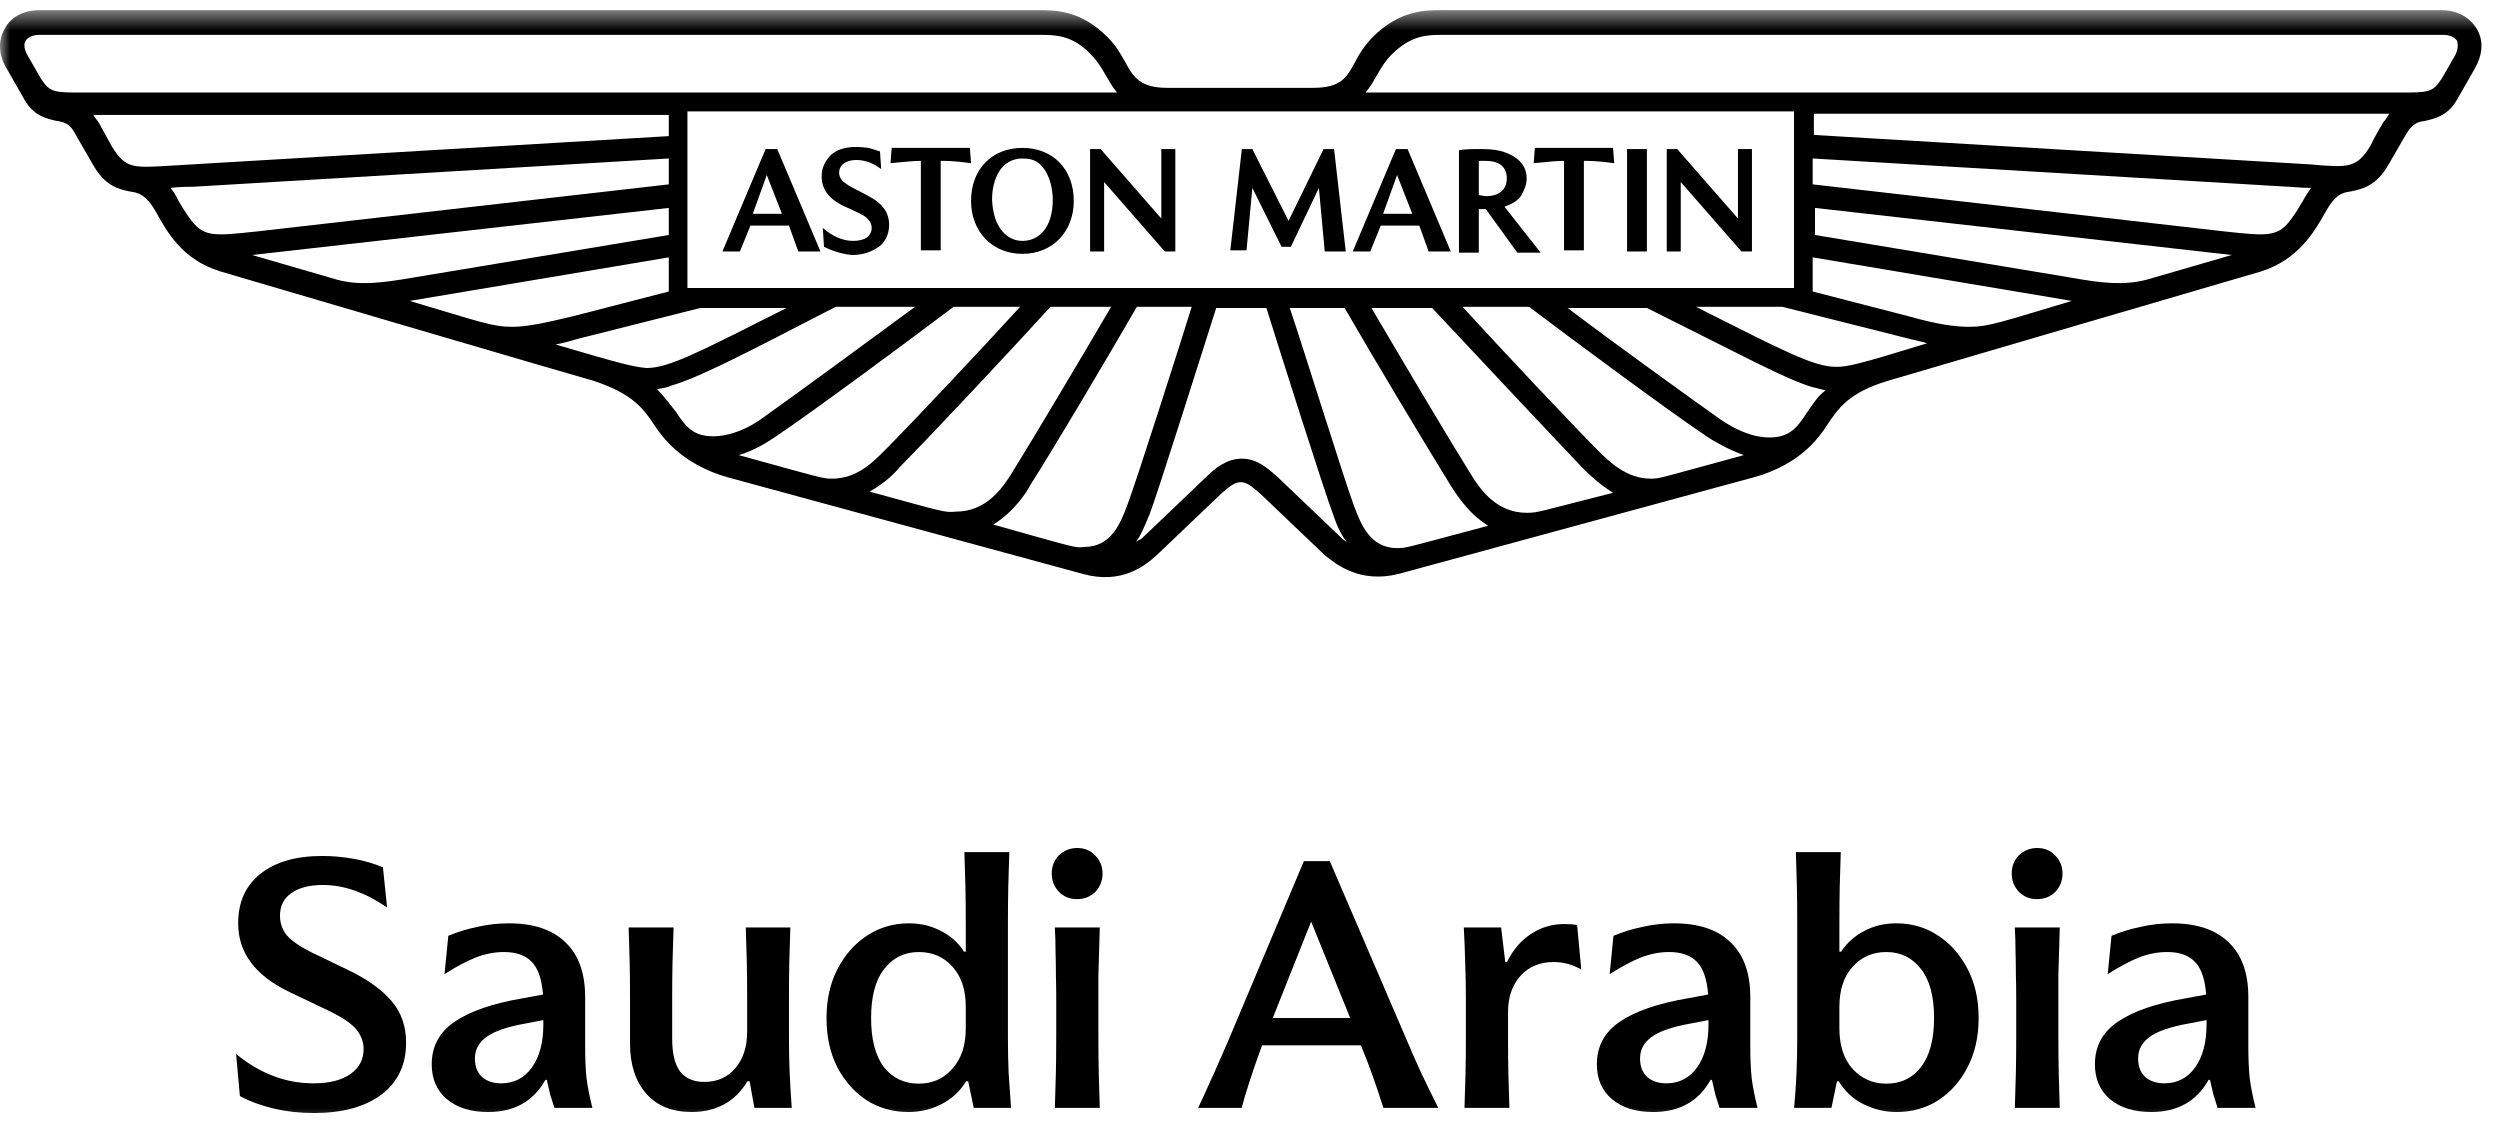
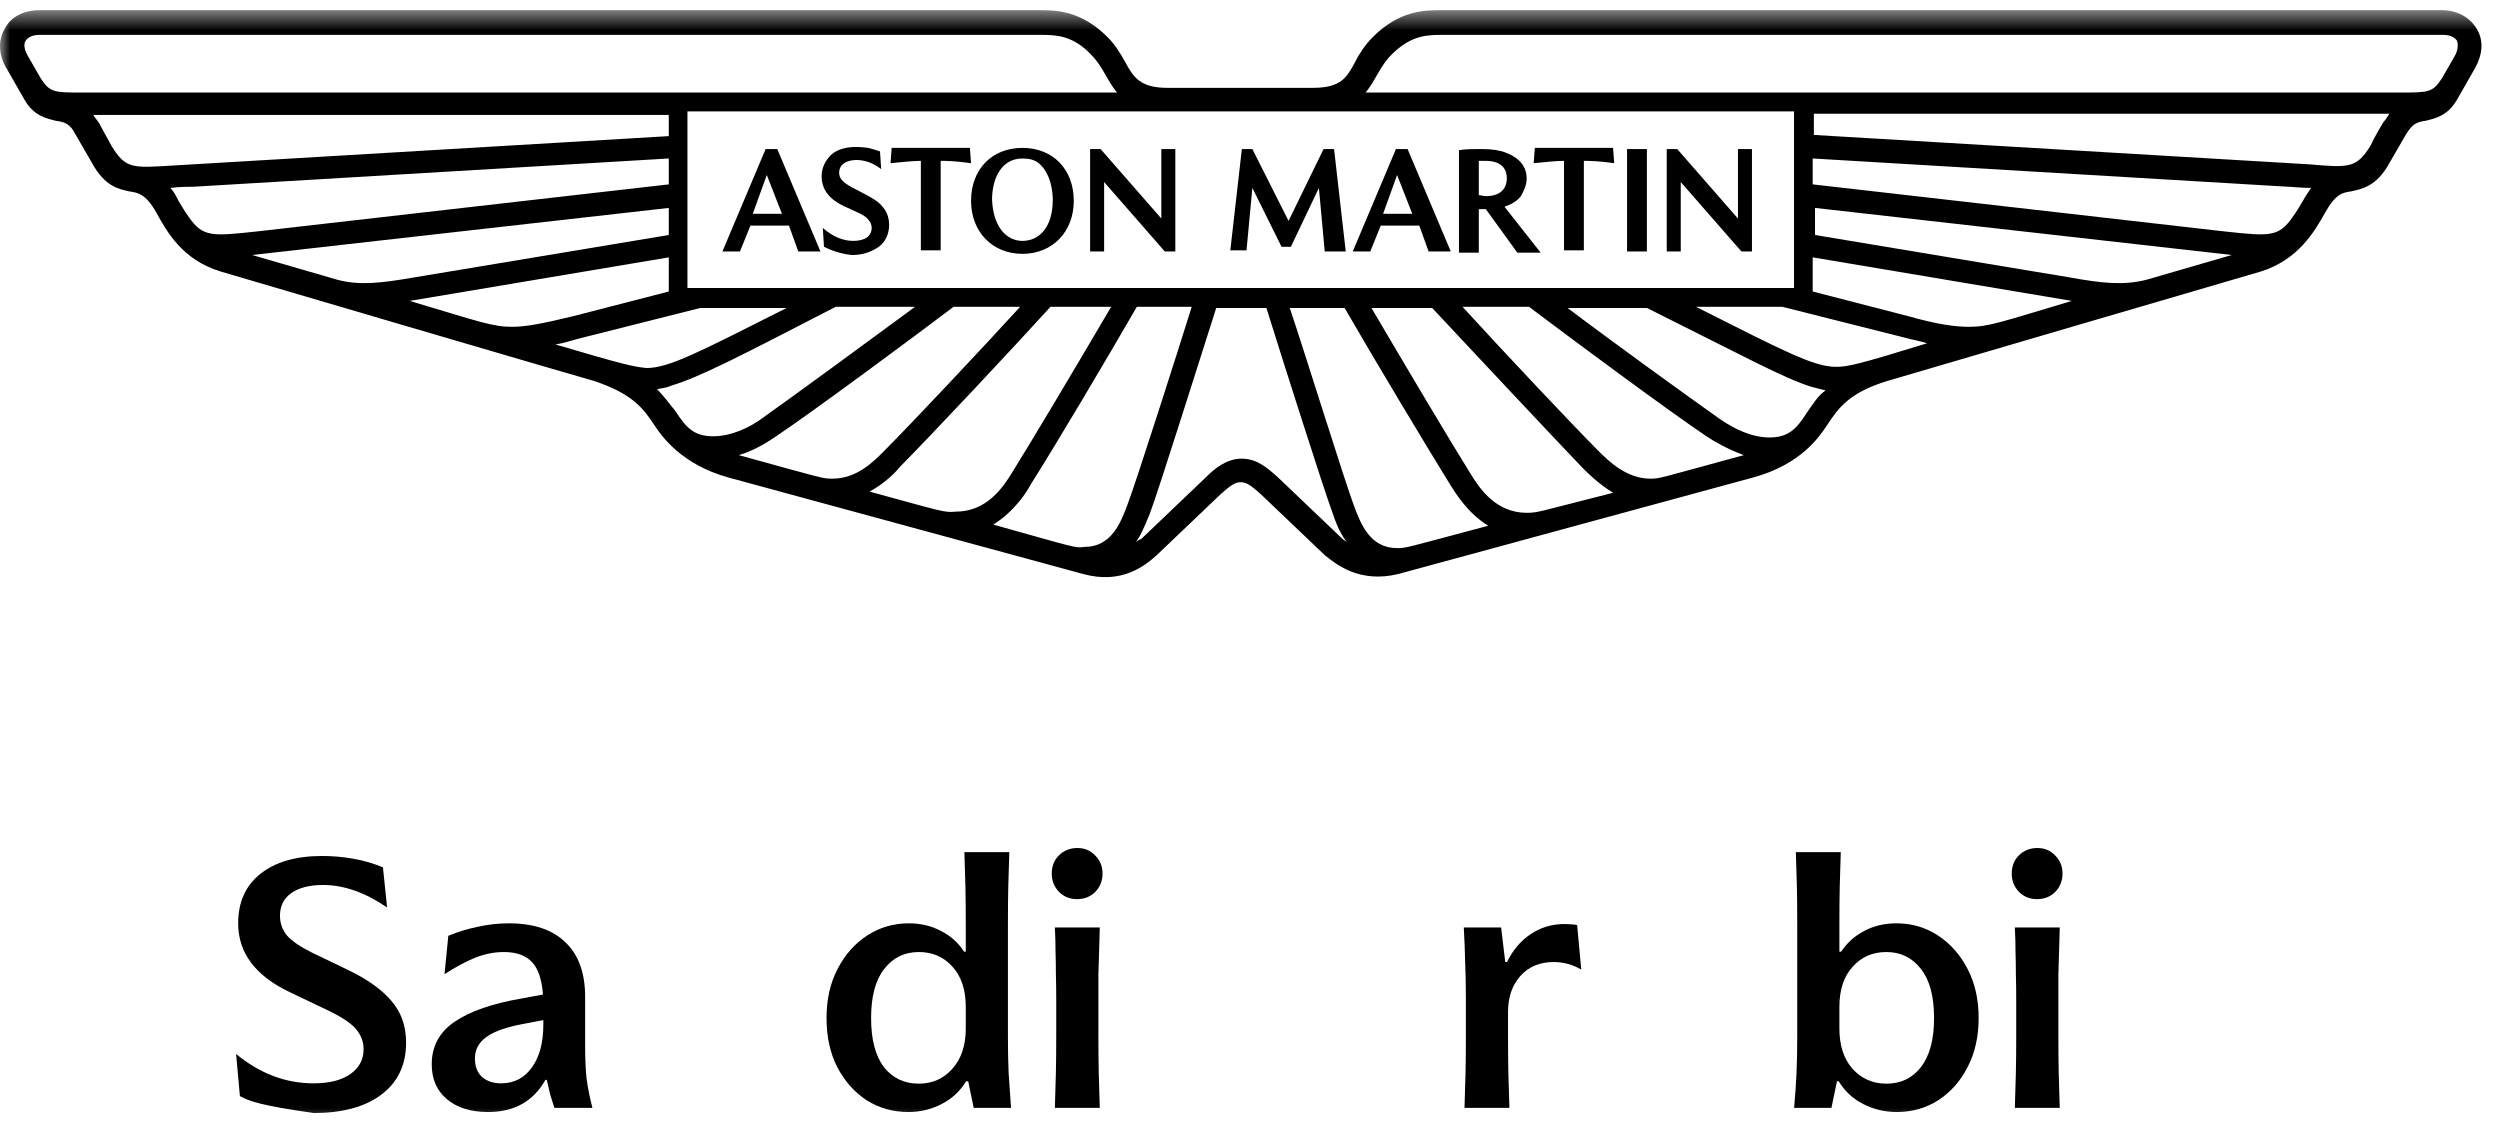
<svg xmlns="http://www.w3.org/2000/svg" width="123" height="56" viewBox="0 0 123 56" fill="none">
  <mask id="mask0_1_41" style="mask-type:luminance" maskUnits="userSpaceOnUse" x="0" y="0" width="123" height="56">
    <path d="M123 0.5H0V55.5H123V0.5Z" fill="white" style="fill:white;fill-opacity:1;" />
  </mask>
  <g mask="url(#mask0_1_41)">
    <path d="M37.036 10.52H38.472L37.726 8.609L37.036 10.52ZM35.543 12.373L37.668 7.334H38.242L40.367 12.373H39.276L38.817 11.099H36.922L36.405 12.373H35.543ZM40.54 12.141L40.482 11.215C40.942 11.62 41.459 11.852 41.975 11.852C42.263 11.852 42.492 11.794 42.664 11.678C42.952 11.446 42.952 11.041 42.722 10.809C42.55 10.578 42.205 10.462 41.459 10.114C40.769 9.767 40.425 9.303 40.425 8.666C40.425 8.261 40.597 7.914 40.884 7.624C41.516 7.045 42.607 7.276 42.722 7.276C42.952 7.334 43.124 7.392 43.296 7.45L43.354 8.319C43.124 8.145 42.894 8.029 42.722 7.971C42.033 7.74 41.286 7.914 41.286 8.493C41.286 8.782 41.459 8.956 41.861 9.188C42.722 9.651 43.181 9.825 43.468 10.23C43.87 10.694 43.87 11.678 43.239 12.141C42.894 12.373 42.492 12.547 41.918 12.547C41.286 12.489 40.769 12.257 40.54 12.141ZM45.306 12.373V7.914C44.904 7.914 44.445 7.971 43.813 8.029L43.87 7.276H47.718L47.776 8.029C46.972 7.914 46.512 7.914 46.282 7.914V12.315H45.306V12.373ZM50.303 11.852C51.107 11.852 51.796 11.215 51.796 9.825C51.796 9.709 51.796 8.609 51.107 8.029C50.877 7.856 50.647 7.798 50.303 7.798C49.269 7.798 48.809 8.782 48.809 9.825C48.867 11.215 49.556 11.852 50.303 11.852ZM50.303 12.489C48.809 12.489 47.776 11.389 47.776 9.883C47.776 8.319 48.809 7.276 50.303 7.276C51.796 7.276 52.83 8.319 52.83 9.883C52.83 11.389 51.796 12.489 50.303 12.489ZM53.633 12.373V7.334H54.15L57.137 10.751V7.334H57.826V12.373H57.309L54.323 8.956V12.373H53.633ZM60.525 12.373L61.099 7.334H61.616L63.397 10.867L65.119 7.334H65.636L66.211 12.373H65.177L64.89 9.246L63.511 12.141H63.052L61.616 9.246L61.329 12.315H60.525V12.373ZM68.048 10.52H69.484L68.737 8.609L68.048 10.52ZM66.555 12.373L68.68 7.334H69.254L71.379 12.373H70.288L69.829 11.099H67.933L67.417 12.373H66.555ZM72.7 9.593C72.815 9.593 72.987 9.651 73.102 9.651C73.906 9.651 74.136 9.188 74.136 8.782C74.136 8.145 73.676 7.914 73.102 7.914C72.987 7.914 72.872 7.914 72.757 7.914V9.593H72.7ZM71.781 12.373V7.392C72.068 7.334 72.413 7.334 72.93 7.334C73.389 7.334 73.791 7.392 74.078 7.508C74.538 7.682 75.112 8.029 75.112 8.782C75.112 9.072 74.997 9.361 74.825 9.651C74.653 9.883 74.366 10.056 74.021 10.172L75.801 12.431H74.653L73.102 10.288H72.757V12.431H71.781V12.373ZM76.95 12.373V7.914C76.548 7.914 76.088 7.971 75.457 8.029L75.514 7.276H79.362L79.419 8.029C78.615 7.914 78.156 7.914 77.926 7.914V12.315H76.95V12.373ZM80.051 7.334H81.027V12.373H80.051V7.334ZM82.004 12.373V7.334H82.52L85.507 10.751V7.334H86.196V12.373H85.679L82.693 8.956V12.373H82.004Z" fill="#121212" style="fill:#121212;fill:color(display-p3 0.071 0.071 0.071);fill-opacity:1;" />
    <path d="M121.862 1.427C121.517 0.847 120.886 0.5 120.139 0.5H70.922C70.118 0.5 68.854 0.5 67.534 1.832C67.132 2.237 66.844 2.701 66.672 3.048C66.27 3.801 65.983 4.322 64.605 4.322H57.426C56.105 4.322 55.761 3.801 55.358 3.048C55.129 2.643 54.899 2.237 54.497 1.832C53.176 0.5 51.913 0.5 51.109 0.5H1.949C1.145 0.5 0.513 0.847 0.226 1.427C-0.118 2.006 -0.061 2.759 0.341 3.396L1.203 4.902C1.662 5.712 2.294 5.828 2.753 5.944C3.155 6.002 3.442 6.06 3.729 6.639L4.533 8.029C5.165 9.187 5.854 9.303 6.371 9.419C6.773 9.477 7.175 9.535 7.692 10.461C8.209 11.388 8.956 12.778 10.851 13.357C11.023 13.415 29.171 18.743 29.228 18.743C31.123 19.38 31.64 20.075 32.214 20.944C32.559 21.465 33.535 22.855 35.833 23.492L53.291 28.241C55.186 28.763 56.335 27.836 56.909 27.315L60.068 24.303C60.527 23.898 60.757 23.724 61.044 23.724C61.331 23.724 61.561 23.898 62.02 24.303L65.179 27.315C65.753 27.778 66.902 28.705 68.797 28.241L86.256 23.492C88.61 22.855 89.529 21.465 89.874 20.944C90.448 20.075 90.965 19.322 92.86 18.743C92.86 18.743 111.008 13.415 111.237 13.357C113.075 12.778 113.879 11.388 114.396 10.461C114.913 9.535 115.258 9.477 115.66 9.419C116.176 9.303 116.923 9.187 117.555 8.029L118.359 6.639C118.703 6.06 118.933 6.002 119.335 5.944C119.794 5.828 120.426 5.712 120.886 4.902L121.747 3.396C122.149 2.701 122.206 2.006 121.862 1.427ZM88.266 5.481V14.168H33.822V5.481H88.266ZM68.74 26.967C67.419 26.967 66.959 25.809 66.615 24.882C66.213 23.84 64.088 17.006 63.456 15.152H66.155C67.591 17.643 70.233 22.044 71.381 23.898C71.611 24.245 72.185 25.23 73.219 25.867C69.084 26.967 69.199 26.967 68.74 26.967ZM75.114 25.23C73.621 25.23 72.817 24.072 72.358 23.319C71.381 21.755 69.142 17.99 67.476 15.152H70.462C72.358 17.18 76.32 21.407 77.871 23.029C78.101 23.261 78.617 23.782 79.364 24.245C75.689 25.172 75.689 25.23 75.114 25.23ZM81.202 23.55C80.053 23.55 79.192 22.739 78.617 22.16C77.239 20.77 73.966 17.295 71.956 15.095H75.229C77.297 16.658 82.063 20.191 83.958 21.465C84.303 21.697 84.992 22.102 85.796 22.392C81.546 23.55 81.661 23.55 81.202 23.55ZM88.897 20.307C88.38 21.118 87.978 21.523 87.06 21.523C86.198 21.523 85.337 21.118 84.59 20.597C83.04 19.496 79.421 16.89 77.124 15.152H81.029C85.796 17.527 87.806 18.628 89.127 19.033C89.357 19.091 89.587 19.149 89.816 19.207C89.414 19.496 89.184 19.902 88.897 20.307ZM90.333 18.048C89.242 18.048 87.806 17.295 83.442 15.095H87.691L93.664 16.6C94.066 16.716 94.468 16.774 94.812 16.89C91.424 17.933 90.907 18.048 90.333 18.048ZM101.934 14.805C98.431 15.848 97.856 16.079 96.88 16.079C96.191 16.079 95.329 15.963 93.894 15.558L89.184 14.342V12.662L101.934 14.805ZM105.609 13.763C104.461 14.052 103.427 13.936 101.819 13.647L89.299 11.562V10.23L109.802 12.546L105.609 13.763ZM113.305 9.882C113.133 10.172 112.96 10.461 112.788 10.693C112.099 11.678 111.639 11.62 109.457 11.388L89.184 9.071V7.797L112.558 9.187C112.731 9.187 113.19 9.245 113.707 9.245C113.592 9.419 113.42 9.651 113.305 9.882ZM117.268 6.002C117.268 6.002 116.808 6.755 116.636 7.16C115.947 8.261 115.602 8.261 113.65 8.087L89.242 6.639V5.597H117.555C117.44 5.77 117.382 5.886 117.268 6.002ZM120.771 2.759L120.139 3.859C119.68 4.554 119.507 4.554 118.014 4.554H67.189C67.706 3.917 67.878 3.28 68.452 2.701C69.429 1.716 70.233 1.716 70.979 1.716H120.196C120.541 1.716 120.771 1.832 120.886 2.006C120.943 2.18 120.943 2.469 120.771 2.759ZM55.875 26.678C56.105 26.388 56.277 25.983 56.565 25.288C56.967 24.245 59.206 17.122 59.838 15.152H62.307C62.939 17.18 65.179 24.245 65.581 25.288C65.811 25.983 66.04 26.388 66.27 26.678C66.213 26.62 66.098 26.562 66.04 26.504L62.882 23.492C62.365 23.029 61.848 22.566 61.102 22.566C60.355 22.566 59.781 23.029 59.321 23.492L56.163 26.504C56.048 26.562 55.933 26.62 55.875 26.678ZM48.869 25.809C49.903 25.172 50.534 24.187 50.707 23.84C51.855 22.044 54.497 17.585 55.933 15.095H58.632C58.058 16.948 55.875 23.782 55.473 24.824C55.129 25.751 54.669 26.909 53.349 26.909C52.889 26.967 53.004 26.967 48.869 25.809ZM42.781 24.187C43.528 23.782 44.045 23.261 44.275 22.971C45.825 21.407 49.845 17.122 51.683 15.095H54.669C53.004 17.933 50.764 21.697 49.788 23.261C49.328 24.014 48.524 25.172 47.031 25.172C46.457 25.23 46.4 25.172 42.781 24.187ZM36.349 22.392C37.153 22.16 37.843 21.697 38.187 21.465C40.082 20.191 44.849 16.658 46.916 15.095H50.19C48.18 17.295 44.906 20.77 43.528 22.16C42.954 22.739 42.15 23.55 40.944 23.55C40.484 23.55 40.542 23.55 36.349 22.392ZM32.329 19.149C32.559 19.091 32.789 19.091 33.018 18.975C34.397 18.57 36.407 17.527 41.116 15.095H45.021C42.667 16.832 39.106 19.438 37.555 20.539C36.866 21.06 35.947 21.465 35.086 21.465C34.167 21.465 33.765 21.06 33.248 20.249C32.961 19.902 32.674 19.496 32.329 19.149ZM27.333 16.948C27.677 16.89 28.079 16.774 28.482 16.658L34.454 15.152H38.704C34.339 17.353 32.904 18.106 31.812 18.106C31.181 18.048 30.664 17.933 27.333 16.948ZM32.904 12.662V14.342L28.194 15.558C26.759 15.905 25.897 16.079 25.208 16.079C24.232 16.079 23.657 15.848 20.154 14.805L32.904 12.662ZM12.401 12.546L32.904 10.23V11.562L20.384 13.647C18.718 13.936 17.685 14.052 16.594 13.763L12.401 12.546ZM8.381 9.245C8.841 9.187 9.358 9.187 9.53 9.187L32.904 7.797V9.071L12.631 11.388C10.449 11.62 9.989 11.678 9.3 10.693C9.128 10.461 8.956 10.172 8.783 9.882C8.668 9.651 8.554 9.419 8.381 9.245ZM4.591 5.654H32.904V6.697L8.496 8.145C6.543 8.261 6.199 8.319 5.51 7.218C5.28 6.813 4.878 6.06 4.878 6.06C4.763 5.886 4.648 5.77 4.591 5.654ZM1.26 2.006C1.375 1.832 1.605 1.716 1.949 1.716H51.166C51.913 1.716 52.774 1.716 53.693 2.701C54.267 3.28 54.44 3.917 54.956 4.554H4.131C2.638 4.554 2.466 4.554 2.007 3.859L1.375 2.759C1.203 2.469 1.145 2.18 1.26 2.006Z" fill="#121212" style="fill:#121212;fill:color(display-p3 0.071 0.071 0.071);fill-opacity:1;" />
-     <path d="M105.841 54.711C104.991 54.711 104.316 54.501 103.818 54.081C103.319 53.662 103.07 53.09 103.07 52.364C103.07 51.48 103.444 50.783 104.192 50.273C104.951 49.752 106.067 49.367 107.541 49.117L108.544 48.931C108.487 48.182 108.306 47.65 108 47.333C107.694 47.004 107.235 46.84 106.623 46.84C106.158 46.84 105.693 46.93 105.229 47.111C104.775 47.293 104.265 47.565 103.699 47.928L103.886 46.041C104.35 45.848 104.832 45.7 105.331 45.599C105.829 45.485 106.339 45.428 106.861 45.428C108.085 45.428 109.014 45.74 109.649 46.364C110.295 46.975 110.618 47.871 110.618 49.05V51.464C110.618 52.075 110.64 52.602 110.686 53.044C110.742 53.486 110.839 53.974 110.975 54.507H109.105C109.037 54.291 108.969 54.076 108.901 53.861C108.844 53.634 108.787 53.39 108.731 53.13H108.663C108.073 54.184 107.133 54.711 105.841 54.711ZM108 52.517C108.374 51.996 108.561 51.294 108.561 50.41V50.188L107.677 50.358C106.781 50.517 106.141 50.738 105.756 51.022C105.382 51.294 105.195 51.645 105.195 52.075C105.195 52.472 105.314 52.778 105.552 52.993C105.79 53.197 106.101 53.3 106.487 53.3C107.121 53.3 107.626 53.039 108 52.517Z" fill="#121212" style="fill:#121212;fill:color(display-p3 0.071 0.071 0.071);fill-opacity:1;" />
    <path d="M99.198 49.219C99.198 48.743 99.193 48.318 99.181 47.944C99.181 47.57 99.176 47.202 99.164 46.839C99.164 46.465 99.153 46.063 99.13 45.632H101.34C101.329 46.063 101.318 46.465 101.306 46.839C101.295 47.202 101.284 47.57 101.272 47.944C101.272 48.318 101.272 48.743 101.272 49.219V50.936C101.272 51.628 101.278 52.24 101.289 52.772C101.301 53.294 101.318 53.872 101.34 54.506H99.13C99.153 53.872 99.17 53.294 99.181 52.772C99.193 52.24 99.198 51.628 99.198 50.936V49.219ZM99.334 43.881C99.096 43.632 98.977 43.332 98.977 42.98C98.977 42.618 99.096 42.317 99.334 42.079C99.584 41.841 99.884 41.722 100.235 41.722C100.598 41.722 100.893 41.847 101.119 42.096C101.357 42.334 101.476 42.629 101.476 42.98C101.476 43.332 101.357 43.632 101.119 43.881C100.881 44.119 100.581 44.238 100.218 44.238C99.867 44.238 99.572 44.119 99.334 43.881Z" fill="#121212" style="fill:#121212;fill:color(display-p3 0.071 0.071 0.071);fill-opacity:1;" />
    <path d="M88.424 45.428C88.424 44.737 88.418 44.136 88.407 43.627C88.395 43.117 88.379 42.55 88.356 41.926H90.566C90.543 42.55 90.526 43.117 90.515 43.627C90.504 44.136 90.498 44.737 90.498 45.428V46.822H90.583C90.877 46.38 91.257 46.041 91.722 45.803C92.186 45.553 92.713 45.428 93.303 45.428C94.062 45.428 94.742 45.627 95.343 46.023C95.955 46.42 96.442 46.97 96.805 47.672C97.168 48.364 97.349 49.169 97.349 50.087C97.349 51.005 97.168 51.809 96.805 52.501C96.454 53.192 95.972 53.736 95.36 54.133C94.759 54.518 94.079 54.711 93.32 54.711C92.731 54.711 92.181 54.58 91.671 54.319C91.161 54.059 90.758 53.685 90.464 53.197H90.379L90.107 54.507H88.271C88.328 53.872 88.367 53.294 88.39 52.773C88.412 52.251 88.424 51.662 88.424 51.005V45.428ZM95.156 50.087C95.156 49.021 94.941 48.217 94.51 47.672C94.079 47.117 93.513 46.84 92.81 46.84C92.13 46.84 91.575 47.083 91.144 47.571C90.713 48.047 90.498 48.704 90.498 49.542V50.596C90.498 51.435 90.713 52.098 91.144 52.586C91.586 53.073 92.141 53.316 92.81 53.316C93.524 53.316 94.091 53.044 94.51 52.501C94.941 51.945 95.156 51.141 95.156 50.087Z" fill="#121212" style="fill:#121212;fill:color(display-p3 0.071 0.071 0.071);fill-opacity:1;" />
-     <path d="M81.337 54.711C80.487 54.711 79.813 54.501 79.314 54.081C78.815 53.662 78.566 53.09 78.566 52.364C78.566 51.48 78.94 50.783 79.688 50.273C80.447 49.752 81.564 49.367 83.037 49.117L84.04 48.931C83.983 48.182 83.802 47.65 83.496 47.333C83.19 47.004 82.731 46.84 82.119 46.84C81.654 46.84 81.19 46.93 80.725 47.111C80.272 47.293 79.762 47.565 79.195 47.928L79.382 46.041C79.847 45.848 80.328 45.7 80.827 45.599C81.326 45.485 81.836 45.428 82.357 45.428C83.581 45.428 84.51 45.74 85.145 46.364C85.791 46.975 86.114 47.871 86.114 49.05V51.464C86.114 52.075 86.137 52.602 86.182 53.044C86.239 53.486 86.335 53.974 86.471 54.507H84.601C84.533 54.291 84.465 54.076 84.397 53.861C84.34 53.634 84.284 53.39 84.227 53.13H84.159C83.57 54.184 82.629 54.711 81.337 54.711ZM83.496 52.517C83.87 51.996 84.057 51.294 84.057 50.41V50.188L83.173 50.358C82.278 50.517 81.637 50.738 81.252 51.022C80.878 51.294 80.691 51.645 80.691 52.075C80.691 52.472 80.81 52.778 81.048 52.993C81.286 53.197 81.598 53.3 81.983 53.3C82.618 53.3 83.122 53.039 83.496 52.517Z" fill="#121212" style="fill:#121212;fill:color(display-p3 0.071 0.071 0.071);fill-opacity:1;" />
    <path d="M77.799 47.706C77.38 47.457 76.926 47.332 76.439 47.332C75.759 47.332 75.215 47.559 74.807 48.012C74.399 48.466 74.195 49.061 74.195 49.797V51.004C74.195 51.696 74.201 52.296 74.212 52.806C74.223 53.305 74.24 53.872 74.263 54.506H72.053C72.076 53.872 72.093 53.305 72.104 52.806C72.115 52.296 72.121 51.696 72.121 51.004V49.134C72.121 48.5 72.11 47.916 72.087 47.383C72.076 46.839 72.053 46.256 72.019 45.632H73.855L74.059 47.332H74.144C74.439 46.732 74.83 46.273 75.317 45.955C75.804 45.627 76.36 45.462 76.983 45.462C77.21 45.462 77.414 45.479 77.595 45.513L77.799 47.706Z" fill="#121212" style="fill:#121212;fill:color(display-p3 0.071 0.071 0.071);fill-opacity:1;" />
-     <path d="M64.151 42.368H65.426L69.081 50.868C69.387 51.594 69.664 52.228 69.914 52.772C70.174 53.316 70.458 53.894 70.764 54.506H68.061C67.879 53.928 67.709 53.418 67.551 52.976C67.392 52.523 67.194 52.007 66.956 51.429H62.094C61.833 52.143 61.623 52.75 61.465 53.248C61.306 53.736 61.181 54.155 61.091 54.506H58.949C59.175 54.03 59.362 53.622 59.51 53.282C59.668 52.942 59.816 52.614 59.952 52.296C60.099 51.968 60.258 51.605 60.428 51.208L64.151 42.368ZM64.508 45.343L62.621 50.086H66.429L64.508 45.343Z" fill="#121212" style="fill:#121212;fill:color(display-p3 0.071 0.071 0.071);fill-opacity:1;" />
    <path d="M51.967 49.219C51.967 48.743 51.961 48.318 51.95 47.944C51.95 47.57 51.944 47.202 51.933 46.839C51.933 46.465 51.922 46.063 51.899 45.632H54.109C54.097 46.063 54.086 46.465 54.075 46.839C54.063 47.202 54.052 47.57 54.041 47.944C54.041 48.318 54.041 48.743 54.041 49.219V50.936C54.041 51.628 54.047 52.24 54.058 52.772C54.069 53.294 54.086 53.872 54.109 54.506H51.899C51.922 53.872 51.938 53.294 51.95 52.772C51.961 52.24 51.967 51.628 51.967 50.936V49.219ZM52.103 43.881C51.865 43.632 51.746 43.332 51.746 42.98C51.746 42.618 51.865 42.317 52.103 42.079C52.352 41.841 52.653 41.722 53.004 41.722C53.367 41.722 53.661 41.847 53.888 42.096C54.126 42.334 54.245 42.629 54.245 42.98C54.245 43.332 54.126 43.632 53.888 43.881C53.65 44.119 53.35 44.238 52.987 44.238C52.636 44.238 52.341 44.119 52.103 43.881Z" fill="#121212" style="fill:#121212;fill:color(display-p3 0.071 0.071 0.071);fill-opacity:1;" />
    <path d="M49.59 51.005C49.59 51.662 49.602 52.251 49.624 52.773C49.658 53.294 49.698 53.872 49.743 54.507H47.907L47.635 53.197H47.533C47.239 53.685 46.836 54.059 46.326 54.319C45.828 54.58 45.284 54.711 44.694 54.711C43.935 54.711 43.249 54.518 42.637 54.133C42.037 53.736 41.555 53.192 41.192 52.501C40.841 51.809 40.665 51.005 40.665 50.087C40.665 49.169 40.847 48.364 41.209 47.672C41.572 46.97 42.059 46.42 42.671 46.023C43.283 45.627 43.963 45.428 44.711 45.428C45.301 45.428 45.828 45.553 46.292 45.803C46.768 46.041 47.148 46.38 47.431 46.822H47.516V45.428C47.516 44.737 47.511 44.136 47.499 43.627C47.488 43.117 47.471 42.55 47.448 41.926H49.658C49.636 42.55 49.619 43.117 49.607 43.627C49.596 44.136 49.59 44.737 49.59 45.428V51.005ZM45.204 46.84C44.502 46.84 43.935 47.117 43.504 47.672C43.074 48.217 42.858 49.021 42.858 50.087C42.858 51.141 43.068 51.945 43.487 52.501C43.918 53.044 44.49 53.316 45.204 53.316C45.873 53.316 46.423 53.073 46.853 52.586C47.295 52.098 47.516 51.435 47.516 50.596V49.542C47.516 48.704 47.301 48.047 46.87 47.571C46.44 47.083 45.884 46.84 45.204 46.84Z" fill="#121212" style="fill:#121212;fill:color(display-p3 0.071 0.071 0.071);fill-opacity:1;" />
-     <path d="M30.997 49.134C30.997 48.466 30.991 47.871 30.98 47.349C30.968 46.817 30.951 46.244 30.929 45.632H33.139C33.116 46.244 33.099 46.817 33.088 47.349C33.076 47.871 33.071 48.466 33.071 49.134V51.106C33.071 51.832 33.201 52.37 33.462 52.721C33.734 53.061 34.13 53.231 34.652 53.231C35.286 53.231 35.796 53.005 36.182 52.551C36.567 52.098 36.76 51.497 36.76 50.749V49.134C36.76 48.443 36.754 47.842 36.743 47.332C36.731 46.822 36.714 46.256 36.692 45.632H38.885C38.862 46.256 38.845 46.822 38.834 47.332C38.822 47.842 38.817 48.443 38.817 49.134V51.004C38.817 51.662 38.828 52.251 38.851 52.772C38.873 53.294 38.907 53.872 38.953 54.506H37.117L36.879 53.197H36.777C36.165 54.206 35.247 54.71 34.023 54.71C33.071 54.71 32.328 54.41 31.796 53.809C31.263 53.197 30.997 52.376 30.997 51.344V49.134Z" fill="#121212" style="fill:#121212;fill:color(display-p3 0.071 0.071 0.071);fill-opacity:1;" />
    <path d="M24.012 54.711C23.162 54.711 22.487 54.501 21.989 54.081C21.49 53.662 21.241 53.09 21.241 52.364C21.241 51.48 21.615 50.783 22.363 50.273C23.122 49.752 24.238 49.367 25.712 49.117L26.715 48.931C26.658 48.182 26.477 47.65 26.171 47.333C25.865 47.004 25.406 46.84 24.794 46.84C24.329 46.84 23.864 46.93 23.4 47.111C22.946 47.293 22.436 47.565 21.87 47.928L22.057 46.041C22.521 45.848 23.003 45.7 23.502 45.599C24 45.485 24.51 45.428 25.032 45.428C26.256 45.428 27.185 45.74 27.82 46.364C28.466 46.975 28.789 47.871 28.789 49.05V51.464C28.789 52.075 28.811 52.602 28.857 53.044C28.913 53.486 29.01 53.974 29.146 54.507H27.276C27.208 54.291 27.14 54.076 27.072 53.861C27.015 53.634 26.958 53.39 26.902 53.13H26.834C26.244 54.184 25.304 54.711 24.012 54.711ZM26.171 52.517C26.545 51.996 26.732 51.294 26.732 50.41V50.188L25.848 50.358C24.952 50.517 24.312 50.738 23.927 51.022C23.553 51.294 23.366 51.645 23.366 52.075C23.366 52.472 23.485 52.778 23.723 52.993C23.961 53.197 24.272 53.3 24.658 53.3C25.292 53.3 25.797 53.039 26.171 52.517Z" fill="#121212" style="fill:#121212;fill:color(display-p3 0.071 0.071 0.071);fill-opacity:1;" />
-     <path d="M11.718 45.428C11.718 44.386 12.081 43.575 12.806 42.998C13.543 42.408 14.557 42.114 15.849 42.114C16.359 42.114 16.869 42.159 17.379 42.249C17.901 42.34 18.388 42.482 18.841 42.675L19.045 44.647C17.968 43.91 16.92 43.541 15.9 43.541C15.22 43.541 14.693 43.678 14.319 43.95C13.957 44.21 13.775 44.578 13.775 45.054C13.775 45.417 13.889 45.74 14.115 46.023C14.353 46.295 14.767 46.579 15.356 46.873L17.09 47.706C18.065 48.171 18.79 48.687 19.266 49.254C19.742 49.809 19.98 50.489 19.98 51.294C19.98 52.393 19.572 53.248 18.756 53.861C17.951 54.461 16.846 54.761 15.441 54.761C14.75 54.761 14.092 54.688 13.469 54.541C12.846 54.393 12.29 54.189 11.803 53.928L11.616 51.855C12.784 52.818 14.053 53.3 15.424 53.3C16.206 53.3 16.812 53.147 17.243 52.84C17.674 52.535 17.889 52.127 17.889 51.617C17.889 51.254 17.765 50.925 17.515 50.63C17.266 50.336 16.796 50.024 16.104 49.696L14.251 48.812C12.562 48.007 11.718 46.879 11.718 45.428Z" fill="#121212" style="fill:#121212;fill:color(display-p3 0.071 0.071 0.071);fill-opacity:1;" />
+     <path d="M11.718 45.428C11.718 44.386 12.081 43.575 12.806 42.998C13.543 42.408 14.557 42.114 15.849 42.114C16.359 42.114 16.869 42.159 17.379 42.249C17.901 42.34 18.388 42.482 18.841 42.675L19.045 44.647C17.968 43.91 16.92 43.541 15.9 43.541C15.22 43.541 14.693 43.678 14.319 43.95C13.957 44.21 13.775 44.578 13.775 45.054C13.775 45.417 13.889 45.74 14.115 46.023C14.353 46.295 14.767 46.579 15.356 46.873L17.09 47.706C18.065 48.171 18.79 48.687 19.266 49.254C19.742 49.809 19.98 50.489 19.98 51.294C19.98 52.393 19.572 53.248 18.756 53.861C17.951 54.461 16.846 54.761 15.441 54.761C12.846 54.393 12.29 54.189 11.803 53.928L11.616 51.855C12.784 52.818 14.053 53.3 15.424 53.3C16.206 53.3 16.812 53.147 17.243 52.84C17.674 52.535 17.889 52.127 17.889 51.617C17.889 51.254 17.765 50.925 17.515 50.63C17.266 50.336 16.796 50.024 16.104 49.696L14.251 48.812C12.562 48.007 11.718 46.879 11.718 45.428Z" fill="#121212" style="fill:#121212;fill:color(display-p3 0.071 0.071 0.071);fill-opacity:1;" />
  </g>
</svg>